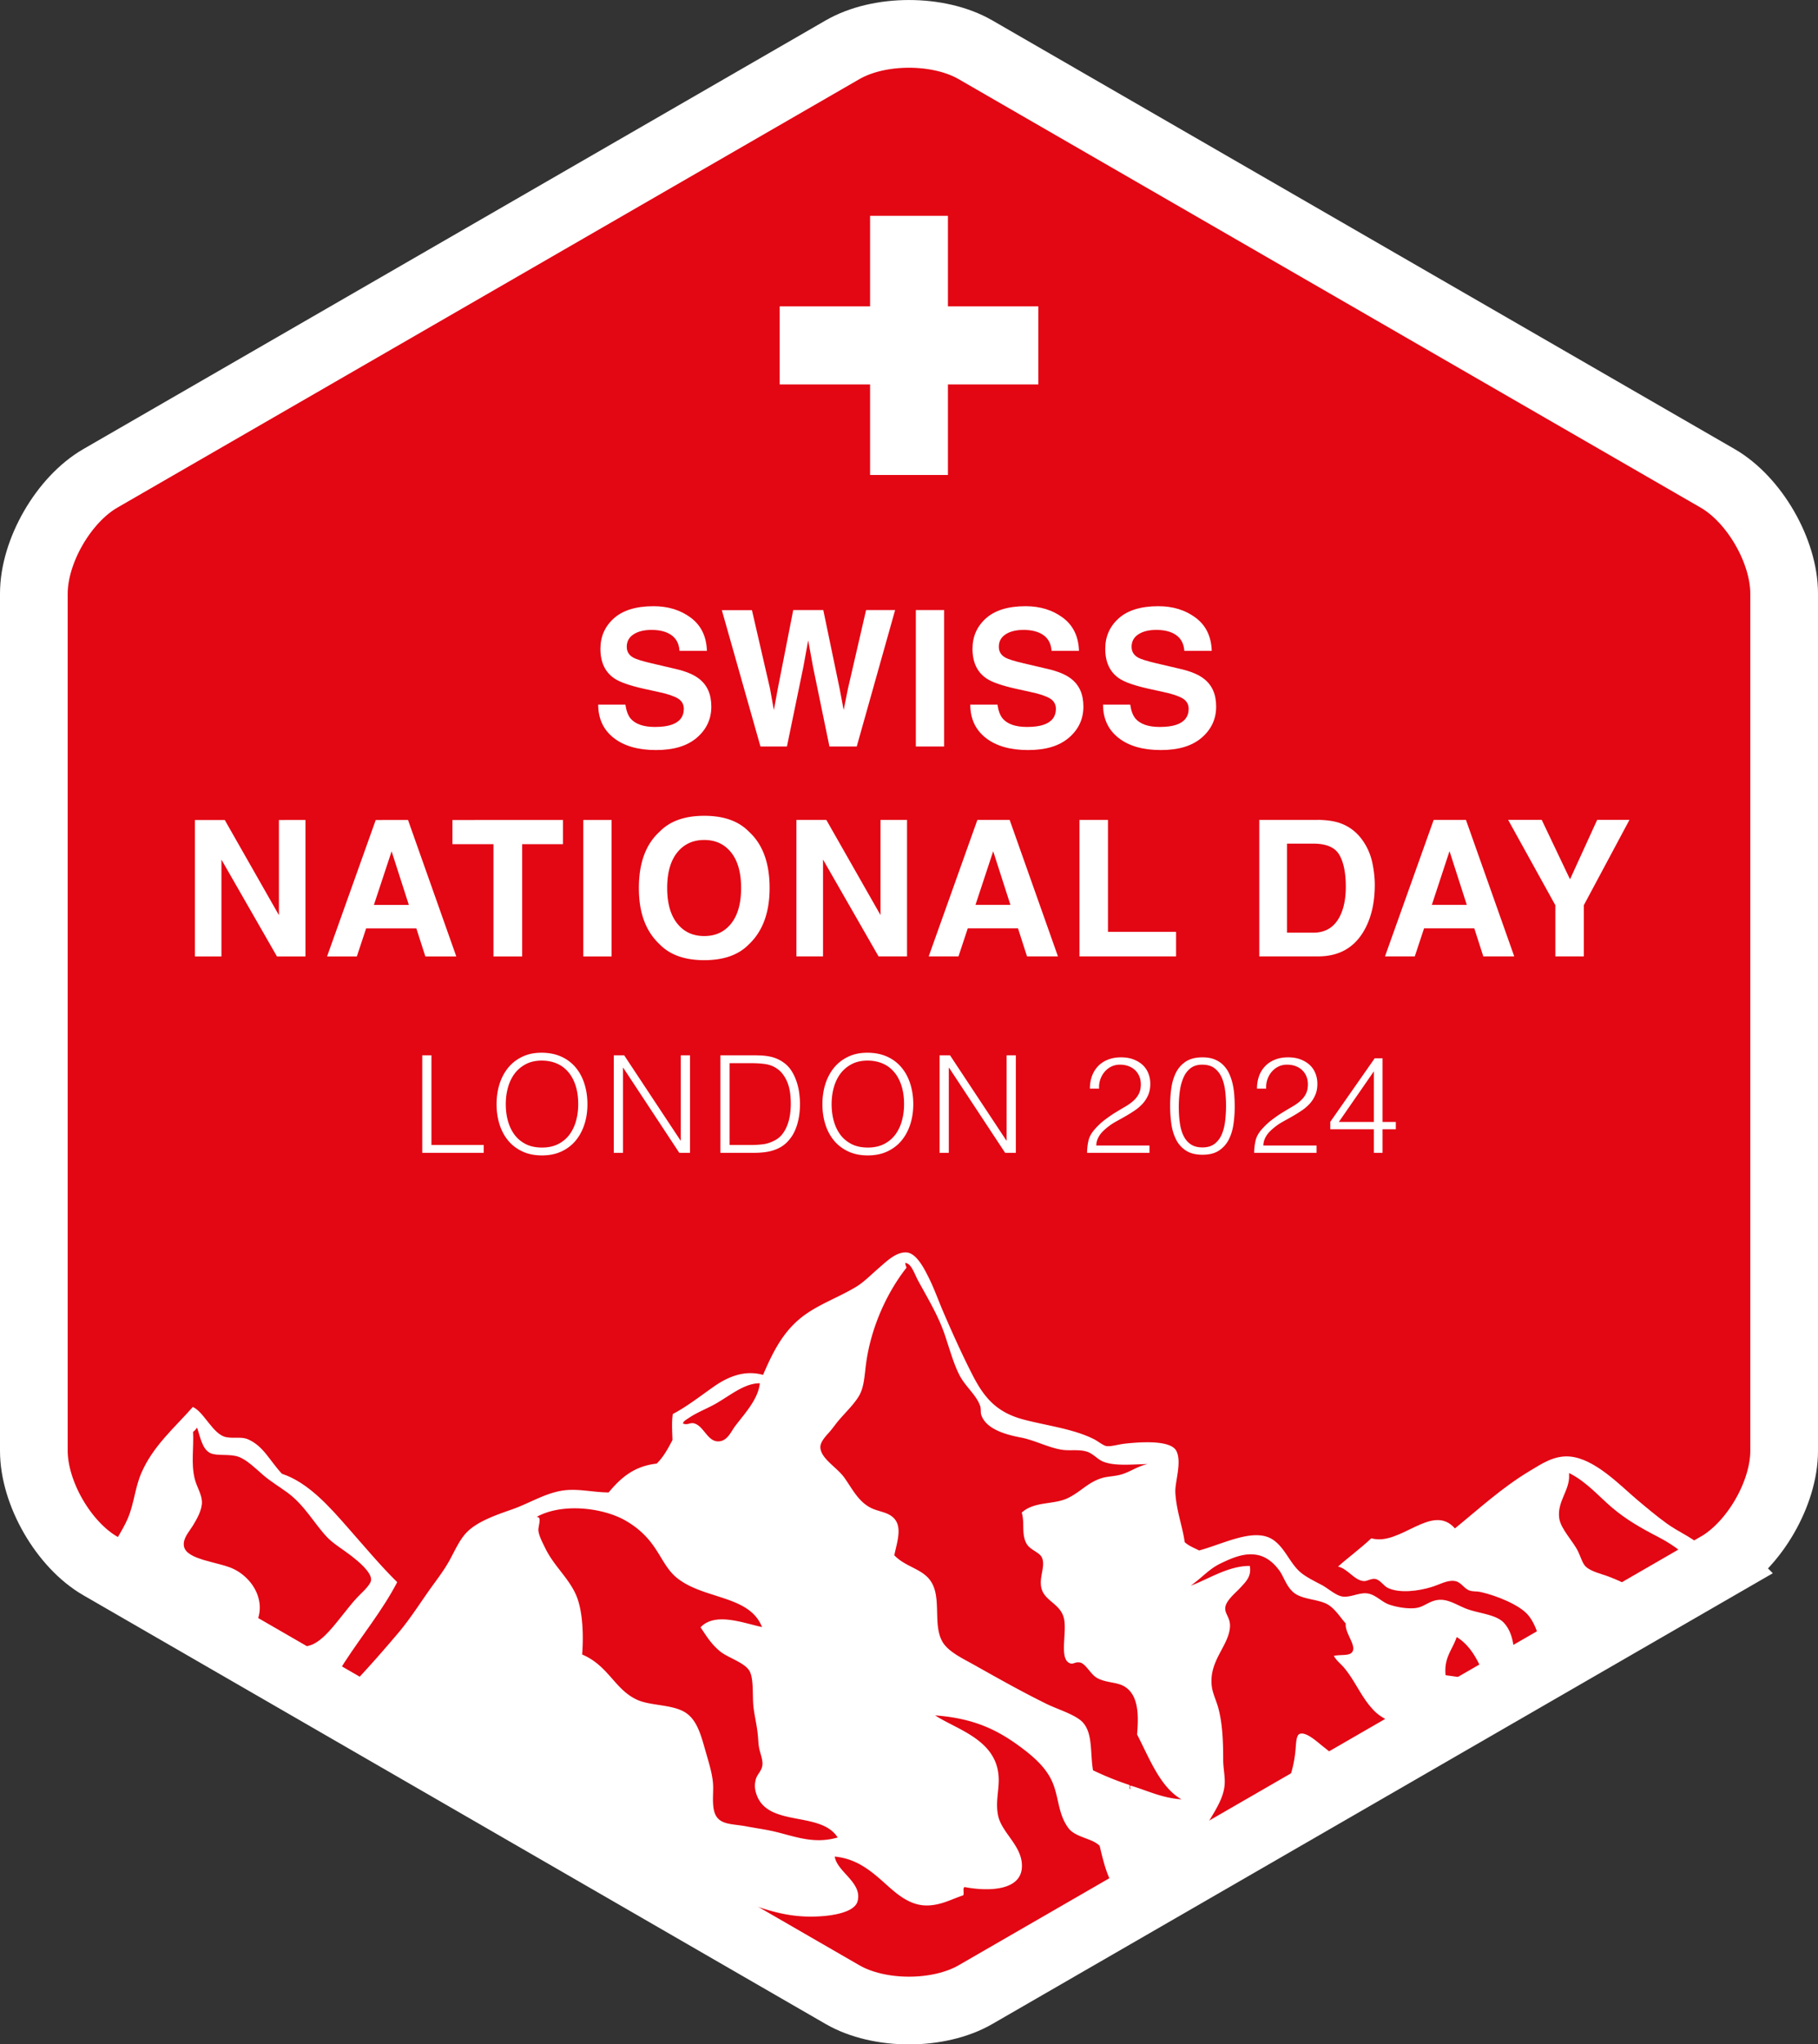
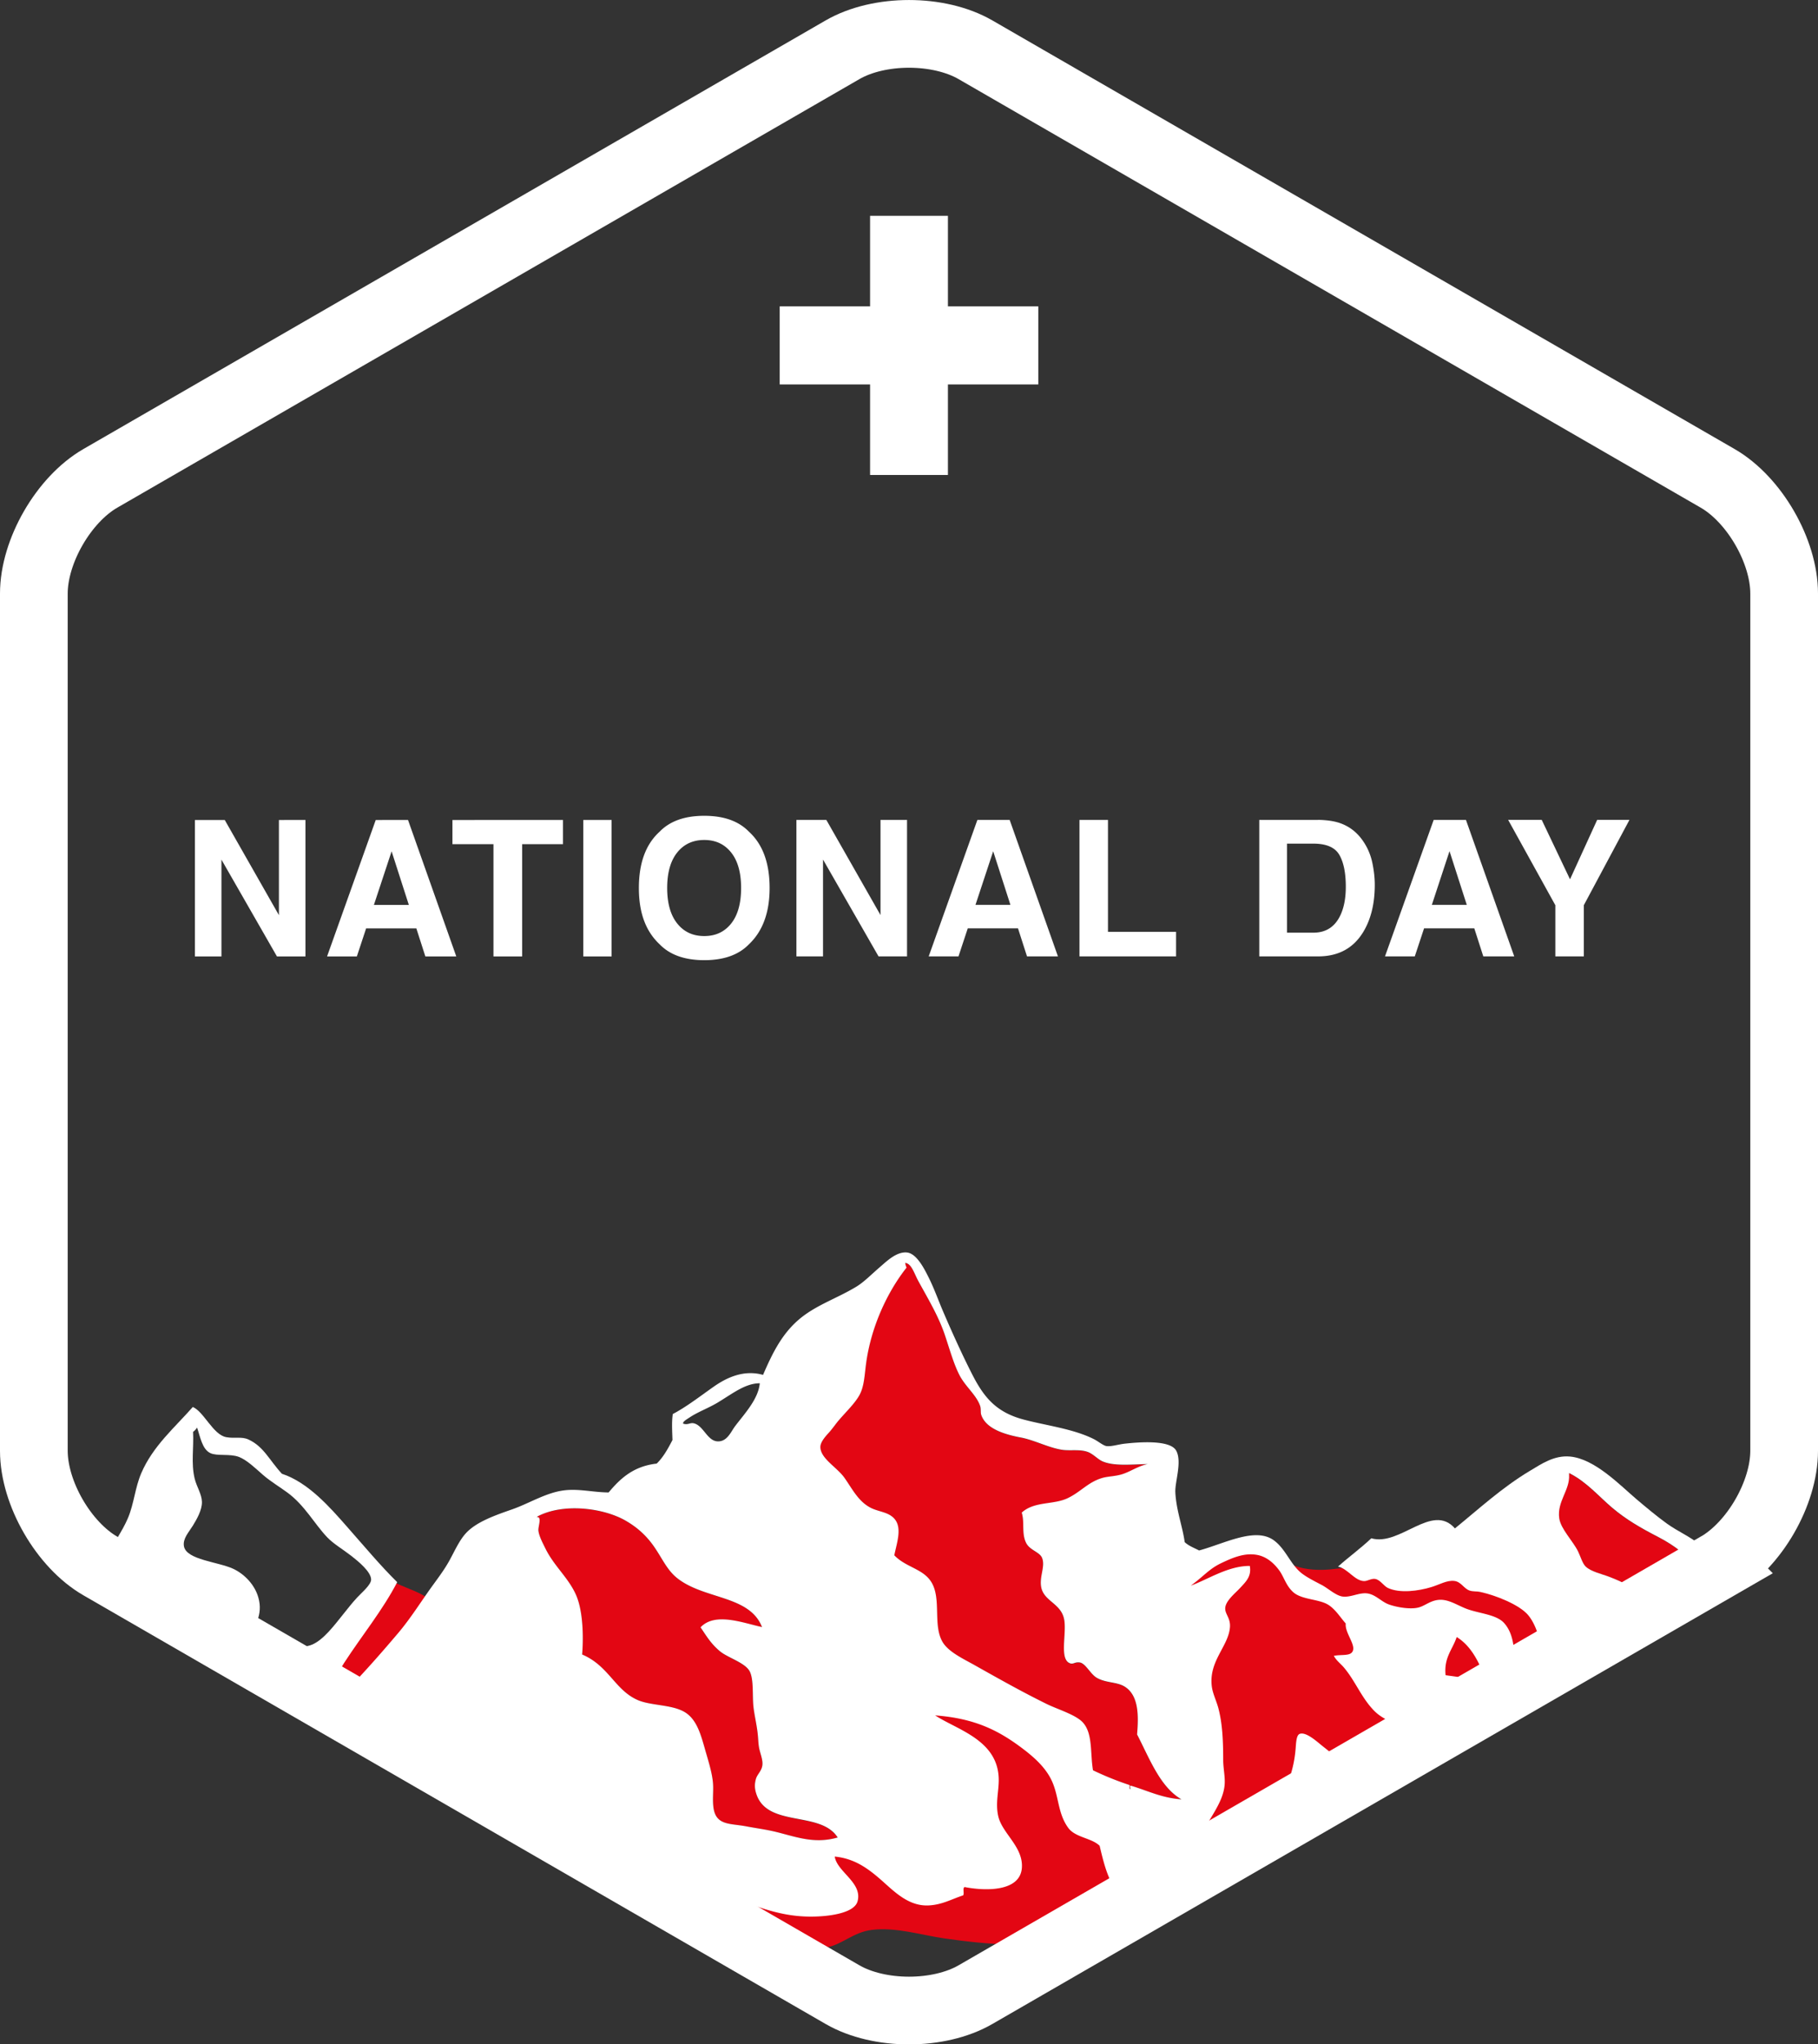
<svg xmlns="http://www.w3.org/2000/svg" data-bbox="5 5.002 258.54 291.895" viewBox="0 0 268.54 301.89" data-type="ugc">
  <rect x="0" y="0" width="268.54" height="301.89" fill="#333333" stroke="none" />
  <g>
-     <path d="M253.72 231.25c5.42-3.13 9.82-10.75 9.82-17.01V87.65c0-6.26-4.4-13.88-9.82-17.01L144.09 7.35c-5.42-3.13-14.22-3.13-19.64 0L14.82 70.64C9.4 73.77 5 81.39 5 87.65v126.59c0 6.26 4.4 13.88 9.82 17.01l109.63 63.3c5.42 3.13 14.22 3.13 19.64 0l109.63-63.3Z" fill="#e30613" />
    <path fill="#ffffff" d="M153.37 45.24h-13.35V31.87h-11.5v13.37h-13.35v11.53h13.35v13.37h11.5V56.77h13.35V45.24z" />
    <path d="M231.79 239.2c-.03.82.08 1.92.28 3.09.37.38.71.76 1.04 1.15l4.88-3.11c-2.08-.25-4.15-.55-6.19-1.13Zm.61 4.69c-.13-.54-.24-1.07-.33-1.6-2.79-2.79-6.8-5.16-8.9-6.29-5.6-3.01-13.74-5.06-20.25-4.97-3.45.05-6.61 1.29-10.32.57-3.36-.65-5.06-3.01-8.09-3.69-3.32-.76-6.45 1.18-8.9 2.79-1.3.86-2.43 2.1-3.81 2.95-.84.52-4.55 1.64-4.82 1.91l-1.28.07c.39 7.07 4.91 16.72 7.67 23.33 1.62 3.87 2.5 6.88.45 10.88-2.47 4.81-3.91 2.97-7.41.45-2.53-1.81-6.45-3.07-7.98-5.51-1.68-2.67-1.85-6.16-3.92-9.1-4.28-6.08-10.33-7.99-17.64-7.98-1.78 0-3.57-.02-5.32.07-.34 6.55 3.19 19.49-2.76 23.76-4.89 3.52-14.21 3.37-19.76 1.76-3.75-1.08-6.91-1.53-9.92-4.38-2.81-2.66-4.05-6.44-7.18-9.53-3.28-3.24-9.26-4.4-11.15-9.09-1.37-3.41-.45-8.39-3.67-11.15-3.31-2.82-8.68-.18-12.52-1.42-1.42-3.28-6.5-2.87-8.74-6.06-1.94 5.71-5.74 11.21-10.57 15.6l68.08 40.1c3.22.39 6.42.59 8.68.22 2.34-.38 3.94-2.24 6.73-2.59 3.55-.44 7.25.75 10.68 1.25 6.92 1.01 12.53 1.27 19.62.5 2.85-1.08 4.95-2.69 6.13-5.81 1.64-4.34-1.4-9.86 5.3-5.76-.18.91.41 2.31.31 3.11 3.49-1.27 7.77-.93 10.01-4.51-.38 1.31-.54 2.4-.52 3.3l52.1-33.19Z" fill="#e30613" />
    <path d="M133.72 186.53c.92.07 1.32 1.53 1.92 2.64 1.42 2.6 2.98 5.17 3.93 7.98.75 2.23 1.29 4.21 2.12 5.86.88 1.77 2.59 3.04 3.12 4.7.11.35.04.94.13 1.22.67 2.08 3.43 2.92 5.87 3.38 2.03.39 4.06 1.5 6.08 1.81 1.21.18 2.57-.11 3.77.31.82.29 1.53 1.12 2.23 1.41 1.74.73 4.27.43 6.65.39-1.45.29-2.62 1.17-3.88 1.53-1.03.3-1.98.27-2.86.53-2.08.62-3.14 2.04-5.05 2.96-2.1 1.03-4.94.43-6.82 2.15.46 1.48-.06 3.11.67 4.51.55 1.06 2 1.31 2.34 2.19.5 1.27-.45 2.78-.12 4.37.44 2.07 2.98 2.35 3.39 4.77.37 2.16-.78 5.91.91 6.43.47.14.67-.25 1.39-.14.87.14 1.57 1.73 2.52 2.27 1.32.76 2.89.58 4.05 1.26 2.19 1.3 2.11 4.43 1.89 7.1 1.82 3.51 3.39 7.75 6.52 9.56-2.94-.2-5.03-1.3-7.49-2.02-.19.02-.03.37-.07.52-.2-.03-.05-.43-.11-.61-1.89-.63-3.7-1.35-5.4-2.18-.43-2.53-.01-5.36-1.46-7.02-1.03-1.18-3.76-1.97-5.42-2.79-3.69-1.82-7.04-3.71-10.67-5.75-1.73-.97-3.92-1.98-4.74-3.51-1.3-2.42-.19-5.99-1.42-8.42-1.15-2.28-3.85-2.38-5.64-4.26.41-2.03 1.35-4.46-.37-5.75-.84-.64-2-.73-3.01-1.21-1.91-.92-2.82-2.84-3.99-4.49-1.11-1.56-3.51-2.82-3.55-4.51-.02-.71.67-1.51 1.24-2.13.61-.68 1.06-1.36 1.51-1.88 1.06-1.24 2.33-2.44 3.02-3.68.71-1.29.75-2.96.98-4.66.74-5.47 3.15-10.58 5.98-14.17-.09-.2-.17-.42-.2-.69Z" fill="#e30613" />
-     <path d="M112.24 204.27c-.21 2.34-2.25 4.5-3.63 6.32-.64.83-1.16 2.28-2.54 2.27-1.59-.01-2.12-2.33-3.58-2.67-.56-.13-.86.29-1.57.05-.09-.29.52-.63.93-.9 1.25-.84 2.77-1.37 4.2-2.23 2.19-1.32 4.05-2.83 6.19-2.83Z" fill="#e30613" />
-     <path d="M54.82 233.25c0-1.15-1.9-2.69-2.91-3.48-1.26-.98-2.66-1.79-3.58-2.76-1.89-1.98-3.31-4.72-5.89-6.61-1.16-.85-2.47-1.62-3.58-2.59-1.16-1.01-2.38-2.21-3.58-2.67-1.33-.5-3.21-.08-4.21-.56-1.21-.57-1.49-2.42-1.96-3.77-.16.25-.35.46-.59.63.12 2.41-.31 4.62.23 6.89.3 1.23 1.05 2.3 1.08 3.45.03 1.2-.78 2.6-1.36 3.54-.61.98-1.49 1.9-1.3 3.01.35 2.02 5.05 2.31 7.27 3.33 1.69.79 3.18 2.37 3.72 4.24.74 2.58-.56 4.36-1.6 6.21l2.67 1.57c.49-.24 1-.45 1.62-.55 1.64-.24 3.68.37 5.23-.26 1.77-.72 3.46-3.06 4.65-4.52.72-.88 1.18-1.53 2.1-2.51.67-.72 2.01-1.83 2.01-2.6Z" fill="#e30613" />
    <path d="M251.12 231.96s-.03-.04-.05-.06c-1.86-2.16-3.56-3.58-6.19-4.94-2.58-1.33-4.74-2.58-6.78-4.31-1.99-1.69-3.71-3.74-6.19-5.03l-.18-.08v.26c.15 2.27-1.8 3.92-1.43 6.43.22 1.56 2.01 3.32 2.78 4.88.38.76.64 1.77 1.12 2.23.8.76 2.45 1.11 3.54 1.54 1.98.77 3.96 1.68 5 3.32.15.24.27.54.39.85l7.98-5.08Z" fill="#e30613" />
    <path d="M220.17 249.96c-1.19-1.95-3.97-2.2-6.63-2.57-.27-2.64 1.05-3.8 1.64-5.64 2.68 1.65 3.82 4.95 4.99 8.21Z" fill="#e30613" />
    <path d="M50.86 245.52c2.59-3.99 5.67-7.75 7.81-11.88-2.47-2.43-4.86-5.3-7.43-8.21-2.54-2.89-5.72-6.52-9.6-7.8-1.88-2.03-2.68-4.03-4.97-5.07-1-.45-1.97-.1-3.24-.33-1.96-.35-3.3-3.76-4.95-4.46-2.65 3.02-5.89 5.76-7.61 9.77-.92 2.14-1.07 4.49-1.96 6.61-.87 2.07-2.18 3.65-2.95 5.68-.06.02-.12.02-.17.04l20.77 12.24c1.04-1.85 2.34-3.63 1.6-6.21-.53-1.87-2.03-3.45-3.72-4.24-2.22-1.03-6.92-1.31-7.27-3.33-.19-1.11.69-2.03 1.3-3.01.58-.94 1.39-2.33 1.36-3.54-.03-1.15-.78-2.22-1.08-3.45-.54-2.27-.11-4.48-.23-6.89.24-.17.43-.38.59-.63.47 1.36.75 3.2 1.96 3.77 1 .48 2.88.06 4.21.56 1.2.46 2.42 1.66 3.58 2.67 1.11.96 2.42 1.74 3.58 2.59 2.58 1.89 4 4.63 5.89 6.61.92.97 2.32 1.78 3.58 2.76 1.01.79 2.9 2.33 2.91 3.48 0 .77-1.34 1.88-2.01 2.6-.92.98-1.38 1.64-2.1 2.51-1.19 1.46-2.88 3.8-4.65 4.52-1.55.63-3.58.02-5.23.26-.61.09-1.13.3-1.62.55l9.3 5.48c.89-1.05 1.55-2.43 2.35-3.65Z" fill="#ffffff" />
    <path d="M112.57 240.3c-2.67-.56-6.92-2.27-9.08.04.91 1.34 1.55 2.45 2.91 3.57 1.16.94 3.76 1.68 4.38 2.99.58 1.22.35 3.51.52 5.13.14 1.32.55 2.91.67 4.43.06.69.07 1.33.24 2 .19.75.48 1.51.42 2.17-.08.93-.78 1.39-.97 2.13-.19.71-.21 1.32.07 2.18 1.62 4.99 9.47 2.46 12 6.41-3.86 1.12-6.84-.4-10.16-1.05-1-.2-2.18-.37-3.34-.59-2.32-.44-4.32-.13-4.8-2.46-.27-1.35 0-2.81-.14-4.1-.14-1.38-.61-2.92-1.02-4.33-.7-2.41-1.25-4.87-3.17-6-1.9-1.12-5.04-.92-6.95-1.78-3.36-1.5-4.24-5.04-8.17-6.71.21-2.58.14-6.42-.9-8.79-1.12-2.54-3.22-4.23-4.51-6.83-.4-.82-.96-1.85-1.05-2.67-.06-.6.52-1.99-.15-2l-.08.09.08-.18c3.89-2.06 9.83-1.23 13.03.61 1.74 1 3.1 2.23 4.23 3.87 1.22 1.76 1.91 3.47 3.47 4.68 4 3.11 10.62 2.48 12.46 7.17Z" fill="#e30613" />
    <path d="M253.45 230.48c-.71-.82-1.46-1.61-2.32-2.34-1.46-1.23-3.3-1.99-4.91-3.15-1.52-1.1-3.02-2.36-4.49-3.6-2.41-2.04-6.14-5.96-9.81-6.3-2.37-.22-4.27 1.12-5.95 2.12-4.14 2.48-7.61 5.69-11.06 8.49-3.38-3.85-8.1 2.69-12.35 1.46-1.55 1.47-3.32 2.75-4.92 4.18 1.4.27 2.45 2.09 3.83 2.14.53.02 1.07-.41 1.65-.32.75.12 1.29 1.06 1.88 1.33 1.76.83 4.52.46 6.45-.13 1.21-.37 2.27-1.03 3.37-.9 1.01.12 1.39 1.11 2.23 1.41.49.18 1.1.1 1.58.21 2.35.51 5.82 1.9 7.1 3.43 1.4 1.67 1.95 4.51 2.51 7.07.05.26.15.54.22.82l14.69-9.36c-.12-.31-.24-.61-.39-.85-1.04-1.64-3.02-2.55-5-3.32-1.1-.43-2.74-.77-3.54-1.54-.48-.46-.75-1.47-1.12-2.23-.77-1.56-2.56-3.32-2.78-4.88-.36-2.5 1.59-4.15 1.45-6.43v-.26l.17.08c2.48 1.29 4.2 3.34 6.19 5.03 2.04 1.73 4.2 2.98 6.78 4.31 2.62 1.36 4.32 2.78 6.19 4.94.02.02.03.04.05.06l2.32-1.48Z" fill="#ffffff" />
    <path d="M224.14 249.15c-.66-3.84.03-7.23-1.96-9.47-1.14-1.27-3.6-1.39-5.49-2.08-1.34-.5-2.54-1.35-3.88-1.36-1.46 0-2.29.92-3.36 1.16-1.21.28-3.15-.06-4.3-.47-1.15-.42-2-1.52-3.28-1.64-1.18-.11-2.38.63-3.57.47-1-.14-2.14-1.23-3.11-1.73-1.13-.59-2.06-1.06-2.85-1.65-1.73-1.31-2.39-3.62-4.18-4.92-2.74-2-7.31.49-11.04 1.5-.73-.39-1.56-.68-2.13-1.24-.29-2.23-1.25-4.68-1.38-7.37-.07-1.51 1.01-4.47.14-6.11-.87-1.65-5.48-1.29-7.63-1.05-.97.11-2.02.46-2.7.35-.45-.07-1.25-.72-1.78-.99-3.08-1.58-7.28-2.06-10.57-2.96-3.87-1.06-5.68-3.18-7.38-6.47-1.47-2.86-3.09-6.43-4.42-9.54-.65-1.52-1.29-3.32-2.08-4.9-.61-1.22-1.78-3.62-3.27-3.73-1.56-.12-3.04 1.39-4.03 2.23-1.16 1-2.27 2.14-3.39 2.82-2.9 1.76-6.07 2.75-8.56 4.91-2.45 2.12-3.83 4.87-5.23 8.12-2.78-.78-5.27.33-7.27 1.73s-4 2.97-6.06 4.05c-.18 1.12-.09 2.5-.05 3.84-.66 1.27-1.34 2.52-2.33 3.48-3.46.39-5.39 2.22-7.1 4.26-2.34-.02-4.44-.59-6.64-.3-2.65.35-5.06 1.9-7.59 2.79-2.42.85-5.29 1.82-6.86 3.54-.94 1.03-1.6 2.5-2.32 3.83-.72 1.35-1.64 2.58-2.49 3.75-1.74 2.38-3.33 4.98-5.26 7.24-1.88 2.22-3.87 4.5-5.89 6.66-.73.78-1.53 1.64-2.21 2.53l28.05 16.52c-.86-2.18-2.15-3.92-3.26-5.55l-.13-.11v-.09l.13.2c1.95 1.86 4.65 3.23 7.36 4.79 2.51 1.44 5.38 2.98 6.89 5.09.47.66.86 1.75 1.25 2.89l7.7 4.53c.59-.08 1.16-.15 1.68-.19 2.36-.17 4.43.63 6.42 1.27 4.51 1.46 7.89 3.14 12.59 3.24 2.8.06 6.84-.42 7.35-2.25.76-2.77-3.03-4.34-3.37-6.61 2.97.29 4.97 1.79 7.02 3.6 1.93 1.72 4 3.79 6.93 3.61 1.97-.12 3.32-.93 5.01-1.48.22-.27-.12-1.07.22-1.23 3.24.63 8.2.64 8.46-2.82.23-3.13-2.9-5.07-3.49-7.65-.45-2 .13-3.76.07-5.59-.18-5.69-6.17-7.17-9.39-9.29 5.85.44 9.35 2.2 12.91 4.89 1.79 1.35 3.46 2.87 4.35 4.83 1.04 2.3.85 4.78 2.41 6.9 1.05 1.43 3.47 1.48 4.63 2.64.76 3.21 1.54 6.42 3.93 7.9 4.07-.59 7.75-1.25 10.65-2.71 3.05-1.54 4.22-4.44 6.04-7.1-2 .77-2.58 2.96-4.23 4.16-1.63 1.18-3.58 1.88-6.03 2.47 1.97-1.77 3.54-3.49 4.68-6.27.95-2.31 3.19-4.71 3.42-7.45.1-1.17-.21-2.43-.21-3.66 0-2.95-.13-5.39-.69-7.57-.28-1.11-.85-2.21-.99-3.28-.49-3.81 2.49-5.95 2.68-8.82.08-1.32-.75-1.9-.7-2.77.05-1.08 1.46-2.18 2.17-2.95.9-.97 1.73-1.73 1.46-3.28-3.22-.02-6.2 2.01-8.72 2.91 1.86-1.34 2.67-2.44 4.43-3.29 1.81-.87 3.57-1.61 5.46-1.23 1.41.29 2.48 1.3 3.22 2.33.66.93.97 2.22 2.03 3.16 1.24 1.11 3.74 1 5.12 1.83 1.1.66 1.85 1.93 2.63 2.79-.16 1.45 1.69 3.3.93 4.25-.45.56-1.65.31-2.69.53.4.74 1.04 1.17 1.54 1.78 1.68 2.02 2.54 4.4 4.4 6.31 2.3 2.36 6.37 2.43 8.99 4.28l12.18-7.76Zm-111.91-44.89c-.21 2.34-2.25 4.5-3.63 6.32-.63.83-1.16 2.28-2.54 2.27-1.59-.01-2.12-2.33-3.58-2.67-.56-.13-.86.29-1.57.05-.09-.29.52-.63.93-.9 1.25-.84 2.77-1.37 4.2-2.23 2.19-1.32 4.05-2.83 6.19-2.83Zm11.51 67.08c-3.86 1.12-6.84-.4-10.16-1.05-1-.2-2.18-.37-3.34-.59-2.32-.44-4.32-.13-4.8-2.46-.27-1.35 0-2.81-.14-4.1-.14-1.38-.61-2.92-1.02-4.33-.7-2.41-1.25-4.87-3.17-6-1.9-1.12-5.04-.92-6.95-1.78-3.36-1.5-4.24-5.04-8.17-6.71.21-2.58.14-6.42-.9-8.79-1.12-2.54-3.22-4.23-4.51-6.83-.4-.82-.96-1.85-1.05-2.67-.06-.6.52-1.99-.15-2l-.08.09.08-.18c3.89-2.06 9.83-1.23 13.02.61 1.74 1 3.1 2.23 4.23 3.87 1.22 1.76 1.91 3.47 3.47 4.68 4 3.11 10.62 2.48 12.46 7.17-2.67-.56-6.92-2.27-9.08.04.91 1.34 1.55 2.45 2.91 3.57 1.16.94 3.76 1.68 4.38 2.99.58 1.22.35 3.51.52 5.13.14 1.32.55 2.91.67 4.43.06.69.07 1.33.24 2 .19.75.48 1.51.42 2.17-.08.93-.78 1.39-.97 2.13-.19.71-.21 1.32.07 2.18 1.62 4.99 9.47 2.46 12 6.41Zm50.78-5.63c-2.94-.2-5.03-1.3-7.49-2.02-.19.02-.03.37-.07.52-.2-.03-.05-.43-.11-.61a44.75 44.75 0 0 1-5.4-2.18c-.43-2.53-.01-5.36-1.46-7.02-1.03-1.18-3.76-1.97-5.42-2.79-3.69-1.82-7.04-3.71-10.67-5.75-1.73-.97-3.92-1.98-4.74-3.51-1.3-2.42-.19-5.99-1.42-8.42-1.15-2.28-3.85-2.38-5.64-4.26.41-2.03 1.35-4.46-.37-5.75-.84-.64-2-.73-3.01-1.21-1.91-.92-2.82-2.84-3.99-4.49-1.11-1.56-3.51-2.82-3.55-4.51-.02-.71.67-1.51 1.24-2.13.61-.68 1.06-1.37 1.51-1.88 1.06-1.24 2.33-2.44 3.02-3.68.71-1.29.75-2.96.98-4.66.74-5.47 3.15-10.58 5.98-14.17-.09-.2-.17-.42-.2-.69.92.07 1.32 1.53 1.92 2.64 1.42 2.6 2.98 5.17 3.93 7.98.75 2.23 1.29 4.21 2.12 5.86.88 1.77 2.59 3.04 3.12 4.7.11.35.04.94.13 1.22.67 2.08 3.43 2.92 5.87 3.38 2.03.39 4.06 1.5 6.08 1.81 1.21.18 2.57-.11 3.77.31.82.29 1.53 1.12 2.23 1.41 1.74.73 4.27.43 6.65.39-1.45.29-2.62 1.17-3.88 1.53-1.03.3-1.98.27-2.86.53-2.08.62-3.14 2.04-5.05 2.96-2.1 1.03-4.94.43-6.82 2.15.46 1.48-.06 3.11.67 4.51.55 1.06 2 1.31 2.34 2.19.5 1.27-.45 2.78-.12 4.37.44 2.07 2.98 2.35 3.39 4.77.37 2.15-.78 5.91.91 6.43.47.14.67-.25 1.39-.14.87.14 1.57 1.73 2.52 2.27 1.32.76 2.89.58 4.05 1.26 2.19 1.3 2.11 4.43 1.89 7.1 1.82 3.51 3.39 7.75 6.52 9.56Zm45.64-15.76c-1.19-1.95-3.97-2.2-6.63-2.57-.27-2.64 1.05-3.8 1.64-5.64 2.68 1.65 3.82 4.95 4.99 8.21Zm-30.82 20.5c-.05.32-.09.63-.14.94l17.23-10.98c-1.8-.33-3.61.8-5.81.49-2.11-.29-3.55-1.72-5.16-2.97-.81-.63-2.5-2.24-3.47-1.89-.53.19-.54 1.4-.62 2.29-.26 3.05-1.11 4.67-1.77 7.13.34.06.2.02.27.43.29 1.48-.31 3.11-.54 4.56Z" fill="#ffffff" />
    <path fill="#e30613" d="m182.73 267.17-5.69 7.49 8.39.9" />
    <path d="M253.72 231.25c5.42-3.13 9.82-10.75 9.82-17.01V87.65c0-6.26-4.4-13.88-9.82-17.01L144.09 7.35c-5.42-3.13-14.22-3.13-19.64 0L14.82 70.64C9.4 73.77 5 81.39 5 87.65v126.59c0 6.26 4.4 13.88 9.82 17.01l109.63 63.3c5.42 3.13 14.22 3.13 19.64 0l109.63-63.3Z" fill="none" stroke="#ffffff" stroke-width="10" />
-     <path d="M71.45 170.24v-1.16h-7.72v-13.24h-1.36v14.4h9.08Zm2.32-4.25c.28.91.7 1.71 1.26 2.4s1.26 1.23 2.1 1.63c.84.4 1.81.6 2.92.6s2.08-.2 2.92-.6c.84-.4 1.54-.94 2.1-1.63s.98-1.49 1.27-2.4c.29-.91.43-1.89.43-2.93s-.14-2.04-.43-2.97c-.29-.93-.71-1.73-1.28-2.42a5.886 5.886 0 0 0-2.12-1.62c-.85-.39-1.83-.59-2.95-.59s-2.03.2-2.86.6c-.83.4-1.52.94-2.08 1.63s-.98 1.49-1.27 2.41c-.29.92-.43 1.91-.43 2.96s.14 2.02.42 2.93Zm3.87 2.95c-.67-.35-1.23-.81-1.66-1.4-.43-.59-.75-1.27-.96-2.04-.21-.77-.31-1.59-.31-2.44s.1-1.65.31-2.42.53-1.46.96-2.05c.43-.59.99-1.07 1.66-1.43.67-.36 1.47-.54 2.39-.54.83 0 1.57.15 2.24.44.67.29 1.23.72 1.7 1.28s.82 1.24 1.07 2.03c.25.79.37 1.69.37 2.69 0 .84-.1 1.65-.31 2.42s-.53 1.45-.96 2.04c-.43.59-.99 1.06-1.66 1.41-.67.35-1.48.53-2.41.53s-1.76-.17-2.43-.52Zm22.7 1.3h1.58v-14.4h-1.36v12.58h-.04l-8.32-12.58h-1.54v14.4h1.36v-12.56h.04l8.28 12.56Zm10.99 0c.48 0 .95-.02 1.42-.07s.92-.13 1.35-.26c.43-.13.85-.3 1.24-.53.39-.23.76-.53 1.09-.9.33-.36.61-.76.83-1.19.22-.43.4-.89.53-1.36.13-.47.23-.96.29-1.45.06-.49.09-.98.09-1.46s-.04-1-.11-1.57c-.07-.57-.2-1.13-.38-1.68s-.42-1.08-.73-1.58-.7-.92-1.18-1.27a5.294 5.294 0 0 0-2.12-.91c-.37-.07-.75-.12-1.14-.14-.39-.02-.78-.03-1.18-.03h-4.92v14.4h4.92ZM107.77 157h3.26c.6 0 1.19.03 1.78.1.59.07 1.09.21 1.52.44.51.27.92.6 1.24 1.01.32.41.57.85.76 1.34s.31 1 .38 1.54.1 1.07.1 1.59c0 .49-.04 1.01-.11 1.54s-.2 1.04-.38 1.53-.42.94-.73 1.35c-.31.41-.7.74-1.18.98-.56.29-1.11.48-1.65.55s-1.12.11-1.73.11h-3.26V157Zm14.13 8.99c.28.91.7 1.71 1.26 2.4s1.26 1.23 2.1 1.63c.84.4 1.81.6 2.92.6s2.08-.2 2.92-.6c.84-.4 1.54-.94 2.1-1.63s.98-1.49 1.27-2.4c.29-.91.43-1.89.43-2.93s-.14-2.04-.43-2.97c-.29-.93-.71-1.73-1.28-2.42a5.886 5.886 0 0 0-2.12-1.62c-.85-.39-1.83-.59-2.95-.59s-2.03.2-2.86.6-1.52.94-2.08 1.63-.98 1.49-1.27 2.41c-.29.92-.43 1.91-.43 2.96s.14 2.02.42 2.93Zm3.87 2.95c-.67-.35-1.23-.81-1.66-1.4-.43-.59-.75-1.27-.96-2.04s-.31-1.59-.31-2.44.1-1.65.31-2.42.53-1.46.96-2.05c.43-.59.99-1.07 1.66-1.43.67-.36 1.47-.54 2.39-.54.83 0 1.57.15 2.24.44.67.29 1.23.72 1.7 1.28s.82 1.24 1.07 2.03c.25.79.37 1.69.37 2.69 0 .84-.1 1.65-.31 2.42s-.53 1.45-.96 2.04c-.43.59-.99 1.06-1.66 1.41-.67.35-1.48.53-2.41.53s-1.76-.17-2.43-.52Zm22.7 1.3h1.58v-14.4h-1.36v12.58h-.04l-8.32-12.58h-1.54v14.4h1.36v-12.56h.04l8.28 12.56Zm13.88-9.48a3.5 3.5 0 0 1 .81-2.48c.27-.32.6-.58.98-.77.38-.19.8-.29 1.27-.29.44 0 .85.06 1.22.19s.7.32.98.57c.28.25.5.56.66.92.16.36.24.77.24 1.22 0 .56-.1 1.03-.3 1.42-.2.39-.47.73-.82 1.04-.35.31-.75.59-1.2.85-.45.26-.93.55-1.44.86-.51.31-1.02.67-1.55 1.07s-1.04.88-1.53 1.44c-.45.52-.75 1.05-.88 1.6s-.21 1.16-.22 1.84h9.22v-1.08h-7.86c.01-.33.07-.64.18-.91.11-.27.25-.52.42-.75.17-.23.37-.44.58-.63.21-.19.43-.38.66-.55.35-.27.74-.52 1.18-.76.44-.24.89-.49 1.34-.75.45-.26.9-.54 1.33-.83.43-.29.82-.63 1.16-1 .34-.37.61-.8.82-1.28.21-.48.31-1.03.31-1.66a4.1 4.1 0 0 0-.28-1.52c-.19-.48-.46-.89-.83-1.24-.37-.35-.82-.62-1.36-.83-.54-.21-1.16-.31-1.87-.31s-1.32.11-1.89.33c-.57.22-1.05.53-1.45.94-.4.41-.71.89-.92 1.46-.21.57-.32 1.2-.32 1.89h1.36Zm18.63 4.7c-.08.73-.24 1.39-.48 1.98a3.5 3.5 0 0 1-1.05 1.44c-.46.37-1.07.56-1.83.56-.68 0-1.24-.14-1.69-.43-.45-.29-.8-.69-1.07-1.21s-.46-1.15-.57-1.89c-.11-.74-.17-1.56-.17-2.47 0-.77.05-1.53.15-2.28.1-.75.28-1.41.53-2 .25-.59.6-1.06 1.05-1.41.45-.35 1.02-.53 1.73-.53.75 0 1.35.17 1.81.52.46.35.82.81 1.07 1.38.25.57.42 1.22.51 1.95.09.73.13 1.47.13 2.23 0 .71-.04 1.43-.12 2.16Zm-5.82-8.7c-.63.41-1.11.96-1.45 1.63-.34.67-.57 1.44-.69 2.29s-.18 1.73-.18 2.62c0 .97.07 1.9.2 2.77.13.87.38 1.64.73 2.3.35.66.84 1.18 1.46 1.57.62.39 1.42.58 2.39.58s1.77-.19 2.38-.58c.61-.39 1.1-.91 1.45-1.56.35-.65.6-1.41.73-2.26.13-.85.2-1.75.2-2.68 0-.55-.02-1.11-.06-1.68-.04-.57-.12-1.13-.24-1.67s-.29-1.05-.51-1.53-.51-.9-.86-1.26-.78-.64-1.29-.85c-.51-.21-1.11-.31-1.8-.31-1.01 0-1.83.21-2.46.62Zm11.87 4a3.5 3.5 0 0 1 .81-2.48c.27-.32.6-.58.98-.77s.8-.29 1.27-.29c.44 0 .85.06 1.22.19s.7.32.98.57c.28.25.5.56.66.92.16.36.24.77.24 1.22 0 .56-.1 1.03-.3 1.42-.2.39-.47.73-.82 1.04-.35.31-.75.59-1.2.85-.45.26-.93.55-1.44.86-.51.31-1.02.67-1.55 1.07s-1.04.88-1.53 1.44c-.45.52-.75 1.05-.88 1.6s-.21 1.16-.22 1.84h9.22v-1.08h-7.86c.01-.33.07-.64.18-.91.11-.27.25-.52.42-.75.17-.23.37-.44.58-.63.21-.19.43-.38.66-.55.35-.27.74-.52 1.18-.76s.89-.49 1.34-.75c.45-.26.9-.54 1.33-.83.43-.29.82-.63 1.16-1 .34-.37.61-.8.82-1.28.21-.48.31-1.03.31-1.66a4.1 4.1 0 0 0-.28-1.52c-.19-.48-.46-.89-.83-1.24-.37-.35-.82-.62-1.36-.83-.54-.21-1.16-.31-1.87-.31s-1.32.11-1.89.33c-.57.22-1.05.53-1.45.94-.4.41-.71.89-.92 1.46-.21.57-.32 1.2-.32 1.89h1.36Zm15.91 9.48h1.28v-3.48h1.96v-1.08h-1.96v-9.4h-1.16l-6.56 9.38v1.1h6.44v3.48Zm0-12.04v7.48h-5.18l5.18-7.48Z" fill="#ffffff" />
    <path d="M28.79 141.24h3.92v-14.3l8.2 14.3h4.21v-20.15H41.2v14.05l-8-14.05h-4.41v20.15Zm29.05-15.54 2.55 7.93h-5.16l2.62-7.93Zm-9.53 15.54h4.4l1.37-4.14h7.42l1.33 4.14h4.57l-7.13-20.15H55.5l-7.19 20.15Zm18.52-20.15v3.57h6.06v16.58h4.24v-16.58h6.03v-3.57H66.84Zm23.51 0h-4.18v20.15h4.18v-20.15Zm13.69 17.14c-1.67 0-3-.61-3.99-1.85-.99-1.23-1.49-2.98-1.49-5.25s.5-4.02 1.49-5.25c.99-1.23 2.32-1.84 3.99-1.84s2.99.62 3.97 1.85 1.47 2.98 1.47 5.24-.49 4.02-1.47 5.25c-.98 1.23-2.3 1.85-3.97 1.85Zm9.65-7.1c0-3.69-1.02-6.46-3.05-8.31-1.52-1.57-3.72-2.35-6.6-2.35s-5.08.78-6.6 2.35c-2.04 1.85-3.06 4.62-3.06 8.31s1.02 6.39 3.06 8.31c1.52 1.57 3.72 2.35 6.6 2.35s5.08-.78 6.6-2.35c2.03-1.92 3.05-4.69 3.05-8.31Zm3.97 10.1h3.92v-14.3l8.2 14.3h4.21v-20.15h-3.92v14.05l-8-14.05h-4.42v20.15Zm29.05-15.54 2.55 7.93h-5.16l2.62-7.93Zm-9.53 15.54h4.41l1.37-4.14h7.42l1.33 4.14h4.57l-7.13-20.15h-4.77l-7.19 20.15Zm22.28 0h14.27v-3.62h-10.06v-16.53h-4.21v20.15Zm34.54-16.65c1.92 0 3.2.55 3.84 1.65.64 1.1.96 2.67.96 4.72 0 1.49-.21 2.77-.64 3.84-.79 1.96-2.17 2.94-4.16 2.94h-3.89v-13.15h3.89Zm.71-3.5h-8.69v20.15h8.69c3.05 0 5.3-1.25 6.76-3.76 1.08-1.86 1.61-4.13 1.61-6.81 0-1.06-.13-2.17-.38-3.34a8.86 8.86 0 0 0-1.44-3.25c-.88-1.24-2.02-2.09-3.43-2.56-.83-.27-1.87-.42-3.12-.44Zm19.41 4.61 2.55 7.93h-5.16l2.61-7.93Zm-9.53 15.54h4.4l1.37-4.14h7.42l1.33 4.14h4.57l-7.13-20.15h-4.77l-7.19 20.15Zm27.33-11.38-4.18-8.78h-4.96l6.97 12.6v7.56h4.21v-7.56l6.74-12.6h-4.77l-4.01 8.78Z" fill="#ffffff" />
-     <path d="M88.36 104.02c0 2.1.76 3.74 2.28 4.94 1.52 1.2 3.61 1.8 6.26 1.8s4.61-.61 6.03-1.82c1.42-1.22 2.14-2.75 2.14-4.59s-.6-3.17-1.8-4.11c-.77-.61-1.93-1.1-3.49-1.46l-3.54-.83c-1.37-.32-2.26-.6-2.68-.83-.65-.36-.98-.89-.98-1.61 0-.78.33-1.4 1-1.83.66-.44 1.55-.66 2.66-.66 1 0 1.84.17 2.51.51 1.01.51 1.55 1.37 1.62 2.58h4.05c-.07-2.14-.87-3.77-2.39-4.9-1.52-1.13-3.35-1.69-5.5-1.69-2.57 0-4.53.6-5.85 1.79-1.33 1.19-1.99 2.69-1.99 4.5 0 1.98.68 3.43 2.04 4.36.8.56 2.28 1.07 4.42 1.55l2.18.48c1.28.27 2.21.59 2.8.94.59.36.88.88.88 1.54 0 1.14-.6 1.92-1.8 2.34-.63.22-1.46.33-2.47.33-1.69 0-2.89-.42-3.59-1.24-.38-.46-.64-1.14-.77-2.06h-4.02Zm18.26-13.93 5.71 20.15h3.91l2.43-11.78.71-3.9.71 3.9 2.43 11.78h4.03l5.67-20.15h-4.29l-2.69 11.66-.62 3.09-.61-3.21-2.4-11.54h-4.44l-2.28 11.61-.58 3.15-.58-3.21-2.66-11.54h-4.47Zm32.84 0h-4.18v20.15h4.18V90.09Zm3.86 13.93c0 2.1.76 3.74 2.28 4.94 1.52 1.2 3.61 1.8 6.26 1.8s4.61-.61 6.03-1.82c1.42-1.22 2.14-2.75 2.14-4.59s-.6-3.17-1.8-4.11c-.77-.61-1.94-1.1-3.49-1.46l-3.54-.83c-1.37-.32-2.26-.6-2.68-.83-.65-.36-.98-.89-.98-1.61 0-.78.33-1.4.99-1.83.66-.44 1.55-.66 2.66-.66 1 0 1.83.17 2.51.51 1.01.51 1.55 1.37 1.63 2.58h4.05c-.07-2.14-.87-3.77-2.39-4.9-1.52-1.13-3.35-1.69-5.5-1.69-2.57 0-4.53.6-5.85 1.79-1.33 1.19-1.99 2.69-1.99 4.5 0 1.98.68 3.43 2.04 4.36.8.56 2.27 1.07 4.42 1.55l2.18.48c1.28.27 2.21.59 2.8.94.59.36.88.88.88 1.54 0 1.14-.6 1.92-1.8 2.34-.63.22-1.46.33-2.47.33-1.69 0-2.89-.42-3.59-1.24-.38-.46-.64-1.14-.77-2.06h-4.02Zm19.61 0c0 2.1.76 3.74 2.28 4.94 1.52 1.2 3.61 1.8 6.26 1.8s4.61-.61 6.03-1.82c1.42-1.22 2.14-2.75 2.14-4.59s-.6-3.17-1.8-4.11c-.77-.61-1.94-1.1-3.49-1.46l-3.54-.83c-1.36-.32-2.26-.6-2.68-.83-.65-.36-.98-.89-.98-1.61 0-.78.33-1.4.99-1.83.66-.44 1.55-.66 2.66-.66 1 0 1.83.17 2.51.51 1.01.51 1.55 1.37 1.63 2.58h4.05c-.07-2.14-.87-3.77-2.39-4.9-1.52-1.13-3.35-1.69-5.5-1.69-2.57 0-4.53.6-5.85 1.79-1.33 1.19-1.99 2.69-1.99 4.5 0 1.98.68 3.43 2.04 4.36.8.56 2.27 1.07 4.42 1.55l2.18.48c1.28.27 2.21.59 2.8.94.59.36.88.88.88 1.54 0 1.14-.6 1.92-1.8 2.34-.63.22-1.46.33-2.47.33-1.69 0-2.89-.42-3.59-1.24-.38-.46-.64-1.14-.77-2.06h-4.02Z" fill="#ffffff" />
  </g>
</svg>